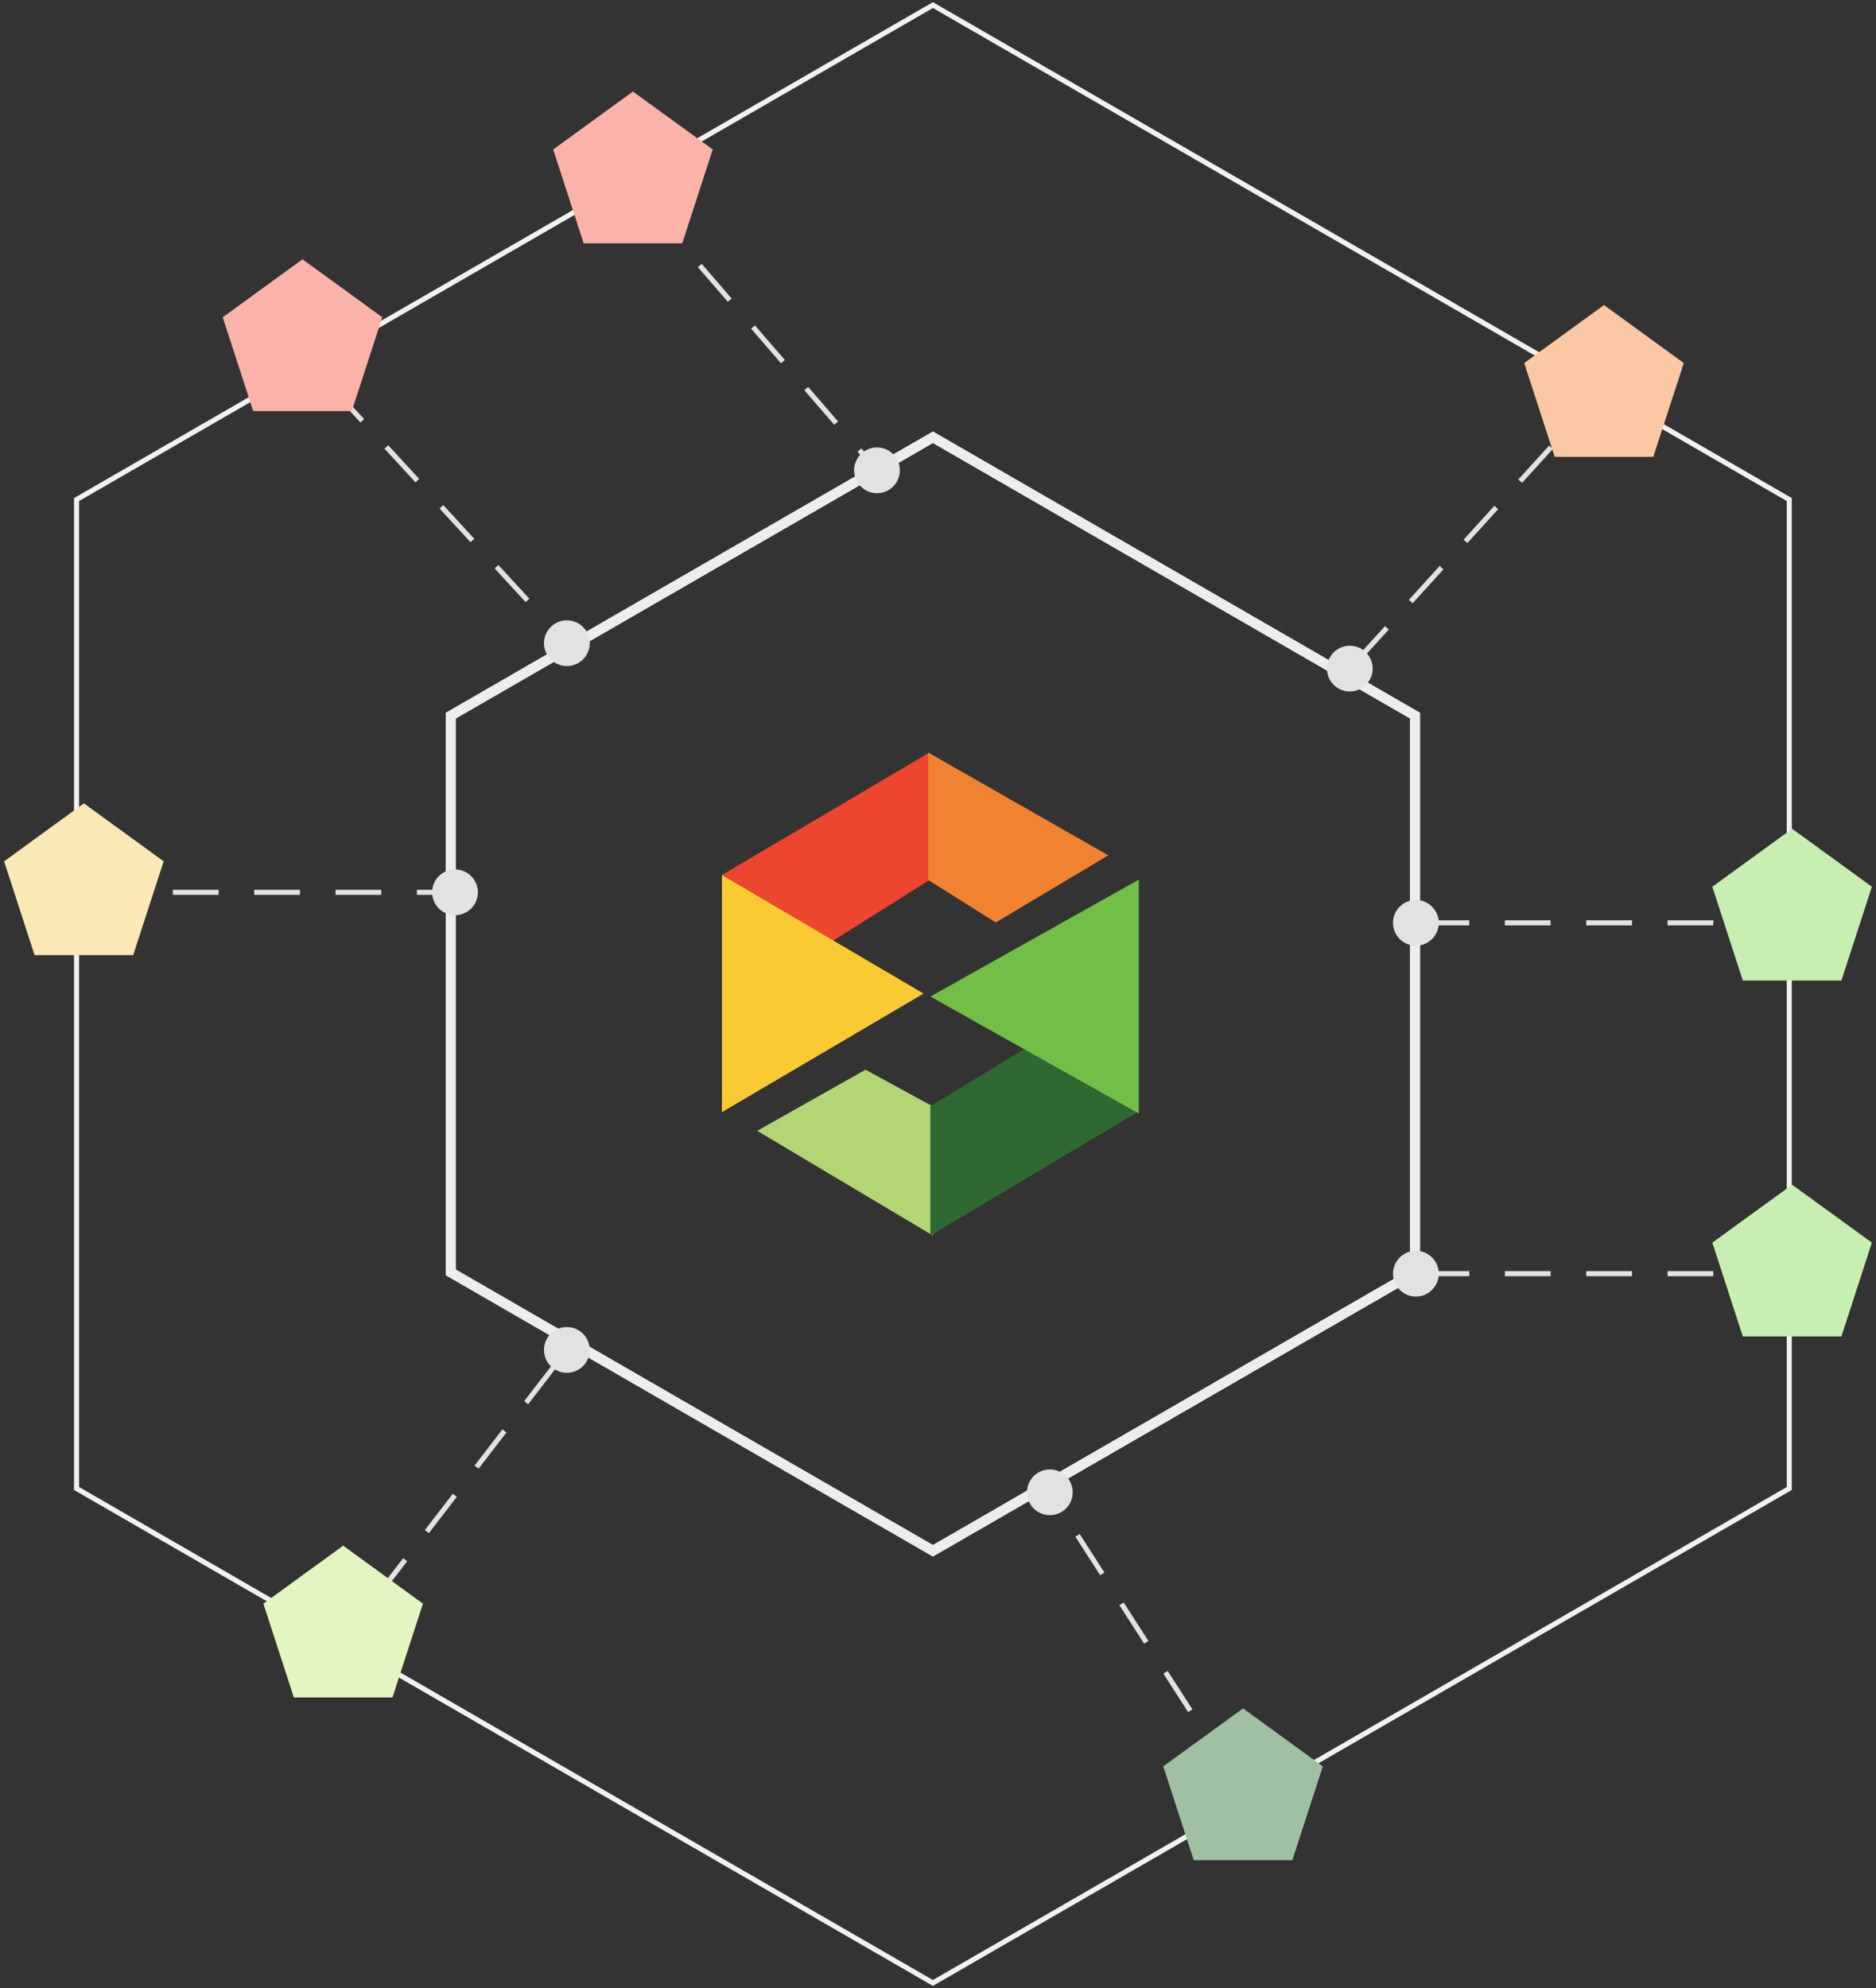
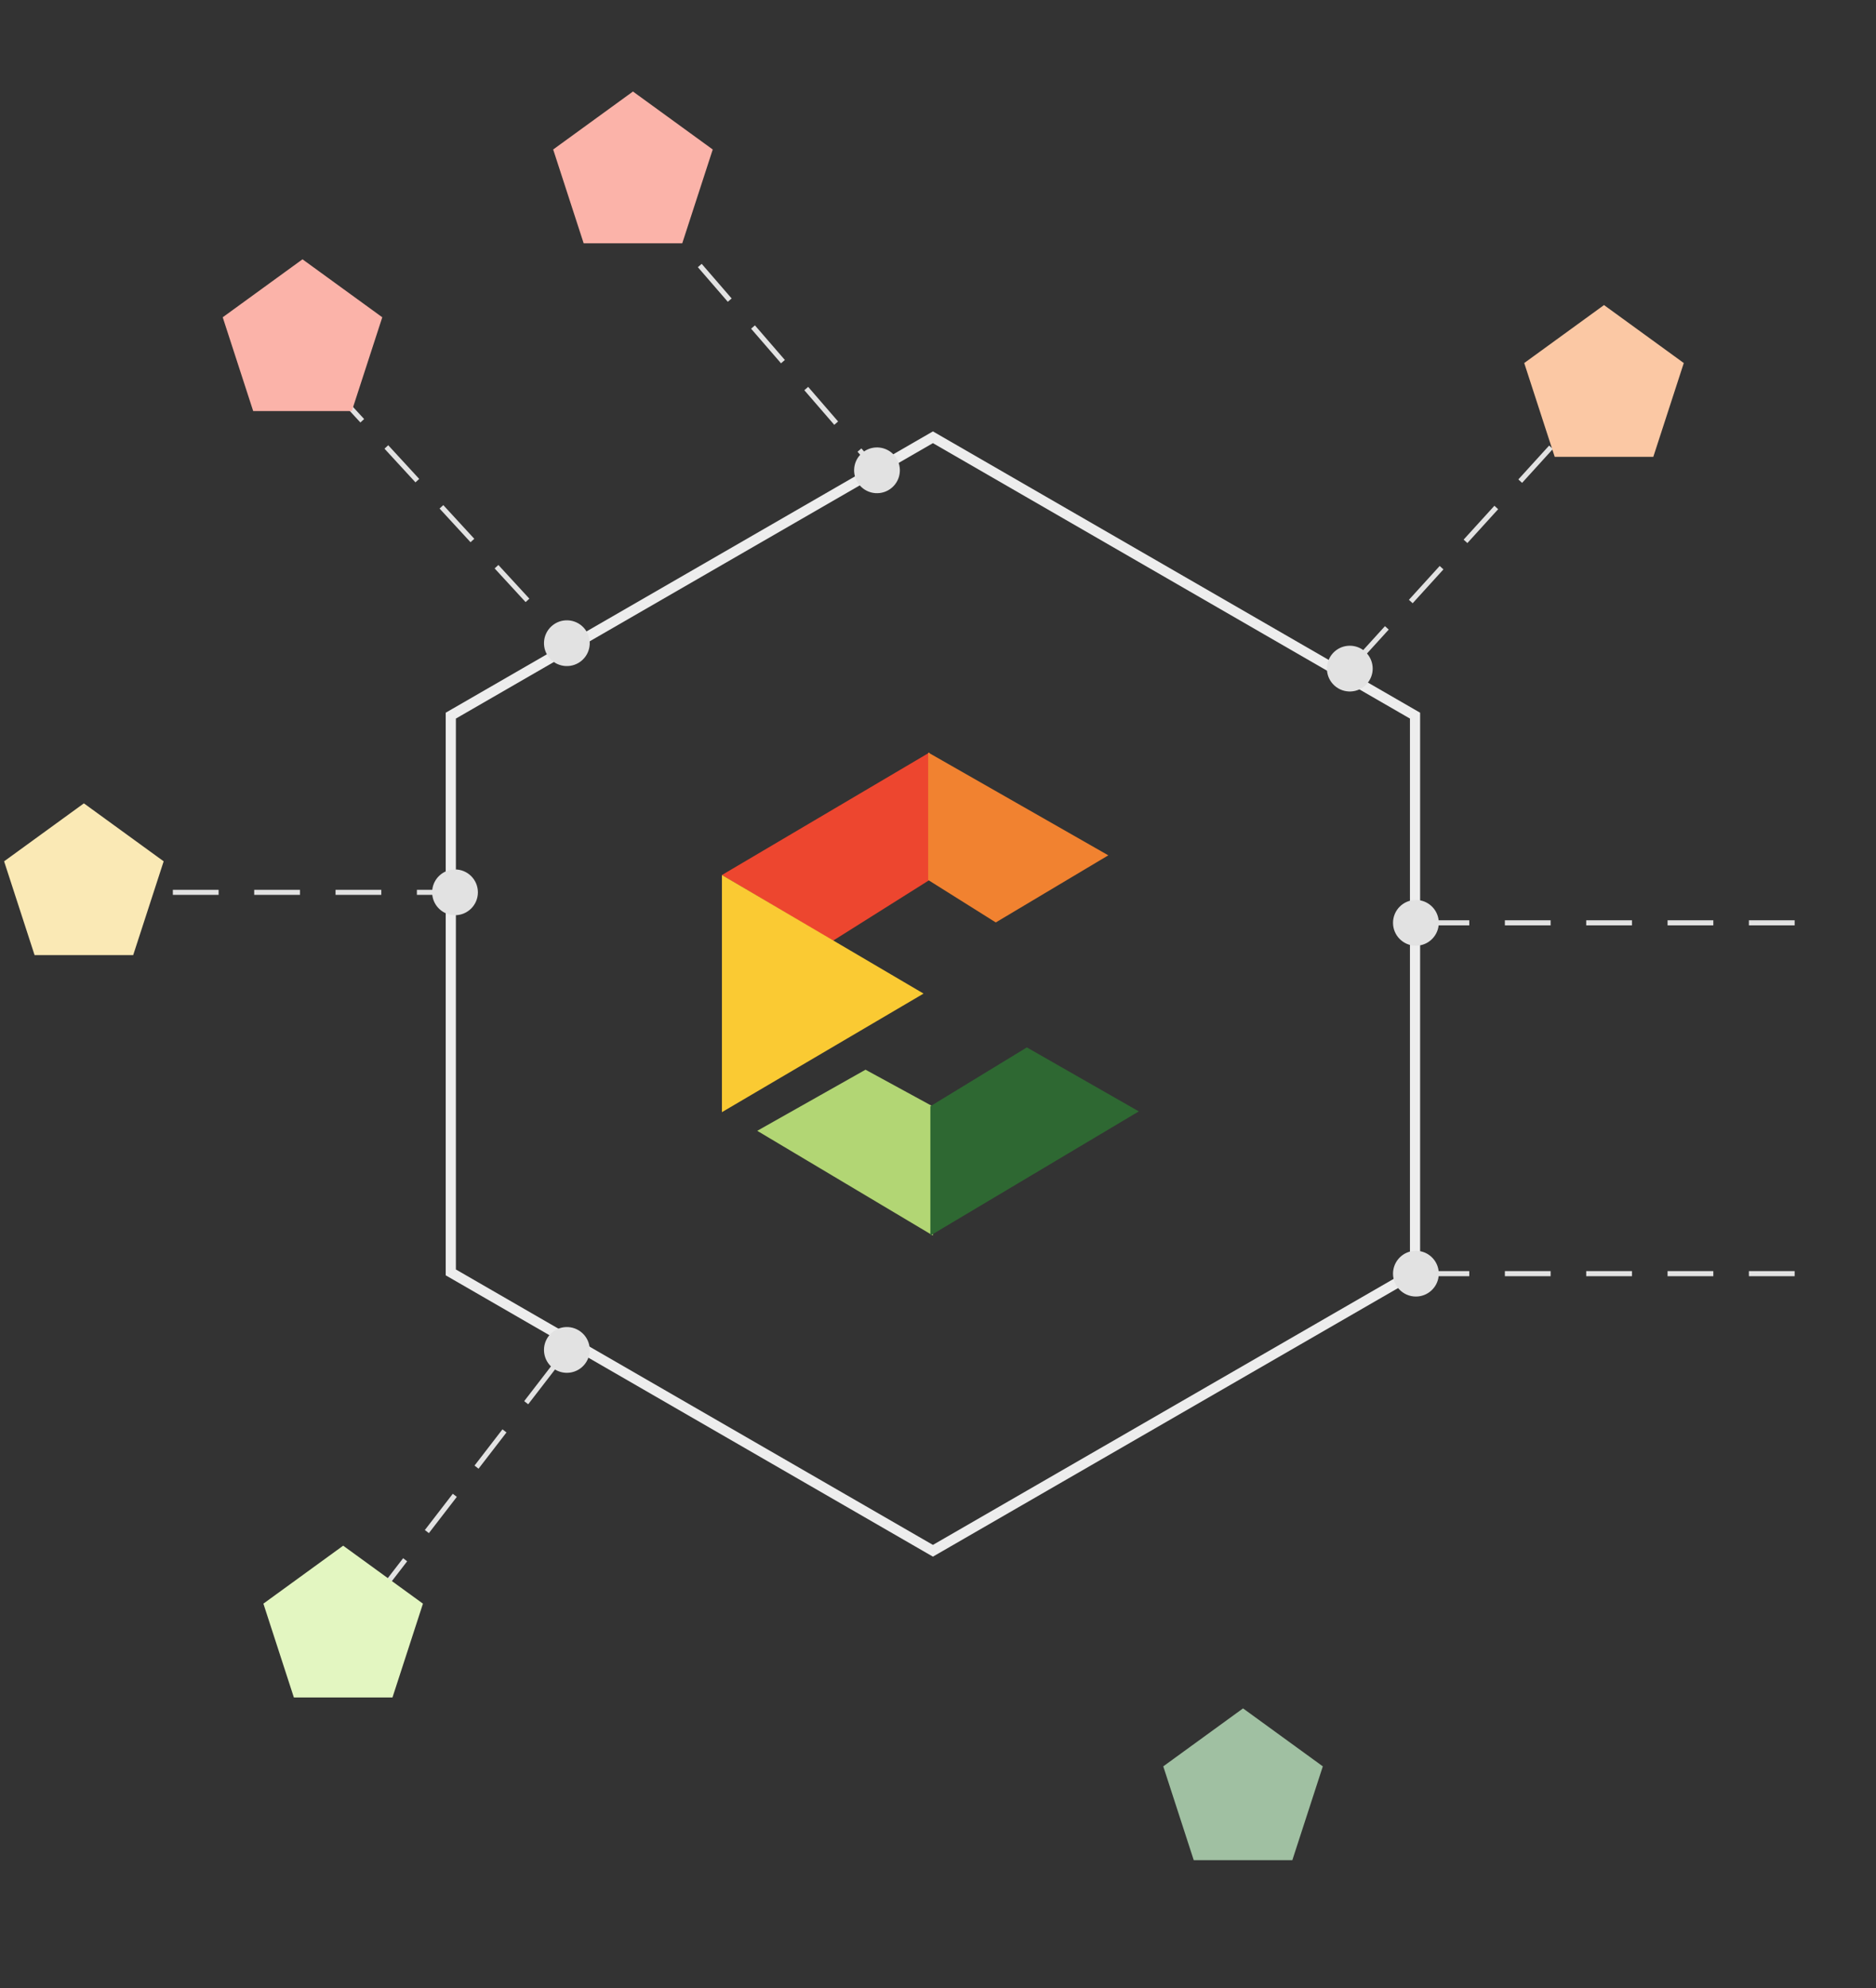
<svg xmlns="http://www.w3.org/2000/svg" width="369px" height="391px" viewBox="0 0 369 391" version="1.1">
  <rect x="0" y="0" width="369" height="391" fill="#333333" stroke="none" />
  <title>right</title>
  <desc>Created with Sketch.</desc>
  <g id="Pages" stroke="none" stroke-width="1" fill="none" fill-rule="evenodd">
    <g id="HomePage" transform="translate(-807, -179)">
      <g id="Header" transform="translate(-271, 180)">
        <g id="right" transform="translate(1067, 0)">
          <g id="LOGO-copy" transform="translate(153, 147)">
            <g id="Group">
              <polygon id="Path-6" fill="#B2D674" points="41.5 69.613 28.243 62.386 6.944 74.405 41.5 95" />
              <polygon id="Path-9" fill="#ED462F" points="0 24.094 40.824 0 40.824 25.074 21.821 37.034" />
              <polygon id="Path-8" fill="#FACA33" points="39.658 47.415 0 24.094 0 70.735" />
              <polygon id="Path-10" fill="#F18230" points="40.568 25.074 53.865 33.422 76 20.223 40.568 -7.10542736e-15" />
            </g>
            <polygon id="Path-3" fill="#2E6832" points="41 69.569 41 95 82 70.584 59.975 58" />
-             <polygon id="Path-7" fill="#71BF47" points="41 48 82 25 82 71" />
          </g>
          <g id="background-lines">
            <polygon id="Polygon" stroke="#EDEDED" stroke-width="2" points="194.5 85 289.33 139.75 289.33 249.25 194.5 304 99.67 249.25 99.67 139.75" />
-             <polygon id="Polygon" stroke="#F1F1F1" points="194.5 0 362.942 97.25 362.942 291.75 194.5 389 26.058 291.75 26.058 97.25" />
          </g>
          <g id="lines-icons" transform="translate(29, 39)" fill="#E2E2E2" fill-rule="nonzero">
            <path id="Line" d="M96.547,89.812 C94.718,91.494 91.871,91.376 90.188,89.547 C88.506,87.718 88.624,84.871 90.453,83.188 C92.282,81.506 95.129,81.624 96.812,83.453 C98.494,85.282 98.376,88.129 96.547,89.812 Z M46.794,36.471 L47.529,35.794 L53.623,42.417 L52.887,43.094 L46.794,36.471 Z M57.626,48.245 L58.362,47.568 L64.456,54.192 L63.72,54.869 L57.626,48.245 Z M68.459,60.02 L69.195,59.343 L75.289,65.967 L74.553,66.644 L68.459,60.02 Z M79.292,71.795 L80.028,71.118 L86.122,77.742 L85.386,78.419 L79.292,71.795 Z" />
            <path id="Line" d="M151.195,49.445 L150.675,48.844 L151.431,48.19 L151.951,48.791 C153.815,47.507 156.387,47.804 157.903,49.555 C159.529,51.435 159.324,54.276 157.445,55.903 C155.565,57.529 152.724,57.324 151.097,55.445 C149.582,53.693 149.657,51.106 151.195,49.445 Z M108.795,0.449 L109.551,-0.205 L115.44,6.6 L114.684,7.255 L108.795,0.449 Z M119.265,12.548 L120.021,11.893 L125.91,18.699 L125.154,19.353 L119.265,12.548 Z M129.735,24.647 L130.491,23.992 L136.38,30.798 L135.624,31.452 L129.735,24.647 Z M140.205,36.745 L140.961,36.091 L146.85,42.896 L146.094,43.551 L140.205,36.745 Z" />
            <path id="Line" d="M250.139,87.854 L254.415,83.15 L255.155,83.823 L250.879,88.527 C252.376,90.224 252.388,92.813 250.83,94.527 C249.158,96.366 246.312,96.502 244.473,94.83 C242.634,93.158 242.498,90.312 244.17,88.473 C245.728,86.759 248.306,86.525 250.139,87.854 Z M297.466,35.794 L298.206,36.466 L292.152,43.126 L291.412,42.453 L297.466,35.794 Z M286.704,47.633 L287.444,48.305 L281.389,54.965 L280.65,54.292 L286.704,47.633 Z M275.941,59.472 L276.681,60.144 L270.627,66.804 L269.887,66.131 L275.941,59.472 Z M265.178,71.311 L265.918,71.983 L259.864,78.643 L259.124,77.97 L265.178,71.311 Z" />
-             <path id="Line" d="M264.973,141 L271,141 L271,142 L264.973,142 C264.724,144.25 262.816,146 260.5,146 C258.015,146 256,143.985 256,141.5 C256,139.015 258.015,137 260.5,137 C262.816,137 264.724,138.75 264.973,141 Z M335,141 L335,142 L326,142 L326,141 L335,141 Z M319,141 L319,142 L310,142 L310,141 L319,141 Z M303,141 L303,142 L294,142 L294,141 L303,141 Z M287,141 L287,142 L278,142 L278,141 L287,141 Z" />
+             <path id="Line" d="M264.973,141 L271,141 L271,142 L264.973,142 C264.724,144.25 262.816,146 260.5,146 C258.015,146 256,143.985 256,141.5 C256,139.015 258.015,137 260.5,137 C262.816,137 264.724,138.75 264.973,141 Z M335,141 L335,142 L326,142 L326,141 L335,141 Z M319,141 L319,142 L310,142 L310,141 L319,141 Z M303,141 L303,142 L294,142 L294,141 Z M287,141 L287,142 L278,142 L278,141 L287,141 Z" />
            <path id="Line" d="M264.973,210 L271,210 L271,211 L264.973,211 C264.724,213.25 262.816,215 260.5,215 C258.015,215 256,212.985 256,210.5 C256,208.015 258.015,206 260.5,206 C262.816,206 264.724,207.75 264.973,210 Z M335,210 L335,211 L326,211 L326,210 L335,210 Z M319,210 L319,211 L310,211 L310,210 L319,210 Z M303,210 L303,211 L294,211 L294,210 L303,210 Z M287,210 L287,211 L278,211 L278,210 L287,210 Z" />
-             <path id="Line" d="M186.067,249.715 C188.157,248.371 190.941,248.976 192.285,251.067 C193.629,253.157 193.024,255.941 190.933,257.285 C188.843,258.629 186.059,258.024 184.715,255.933 C183.371,253.843 183.976,251.059 186.067,249.715 Z M225.191,309.65 L224.35,310.191 L219.483,302.62 L220.324,302.08 L225.191,309.65 Z M216.539,296.191 L215.698,296.732 L210.831,289.162 L211.672,288.621 L216.539,296.191 Z M207.887,282.732 L207.046,283.273 L202.179,275.703 L203.02,275.162 L207.887,282.732 Z M199.235,269.274 L198.393,269.814 L193.527,262.244 L194.368,261.703 L199.235,269.274 Z" />
            <path id="Line" d="M91.165,229.348 L85.895,236.185 L85.103,235.574 L90.373,228.737 C88.743,227.166 88.522,224.587 89.936,222.753 C91.453,220.784 94.279,220.419 96.247,221.936 C98.216,223.453 98.581,226.279 97.064,228.247 C95.65,230.082 93.099,230.524 91.165,229.348 Z M56.591,274.201 L55.799,273.591 L61.293,266.463 L62.085,267.073 L56.591,274.201 Z M66.359,261.529 L65.567,260.919 L71.061,253.79 L71.853,254.401 L66.359,261.529 Z M76.127,248.857 L75.335,248.246 L80.83,241.118 L81.622,241.729 L76.127,248.857 Z" />
            <path id="Line" d="M67.027,136 L64,136 L64,135 L67.027,135 C67.276,132.75 69.184,131 71.5,131 C73.985,131 76,133.015 76,135.5 C76,137.985 73.985,140 71.5,140 C69.184,140 67.276,138.25 67.027,136 Z M0,136 L0,135 L9,135 L9,136 L0,136 Z M16,136 L16,135 L25,135 L25,136 L16,136 Z M32,136 L32,135 L41,135 L41,136 L32,136 Z M48,136 L48,135 L57,135 L57,136 L48,136 Z" />
          </g>
          <g id="icons" transform="translate(11, 17)">
            <g id="orange" transform="translate(299, 42)" fill="#FBC8A4">
              <polygon id="Polygon" points="16.5 0 32.192 11.401 26.198 29.849 6.802 29.849 0.808 11.401" />
            </g>
            <g id="red" transform="translate(43, 0)" fill="#FBB3A9">
              <polygon id="Polygon" points="16.5 33 32.192 44.401 26.198 62.849 6.802 62.849 0.808 44.401" />
              <polygon id="Polygon" points="81.5 0 97.192 11.401 91.198 29.849 71.802 29.849 65.808 11.401" />
            </g>
            <g id="light-green" transform="translate(51, 286)" fill="#E3F6C1">
              <polygon id="Polygon" points="16.5 0 32.192 11.401 26.198 29.849 6.802 29.849 0.808 11.401" />
            </g>
            <g id="dark-green" transform="translate(228, 318)" fill="#A0C0A2">
              <polygon id="Polygon" points="16.5 0 32.192 11.401 26.198 29.849 6.802 29.849 0.808 11.401" />
            </g>
            <g id="green" transform="translate(336, 145)" fill="#C6EFB1">
-               <polygon id="Polygon" points="16.5 70 32.192 81.401 26.198 99.849 6.802 99.849 0.808 81.401" />
-               <polygon id="Polygon" points="16.5 0 32.192 11.401 26.198 29.849 6.802 29.849 0.808 11.401" />
-             </g>
+               </g>
            <g id="yellow" transform="translate(0, 140)" fill="#FAE9B5">
              <polygon id="Polygon" points="16.5 0 32.192 11.401 26.198 29.849 6.802 29.849 0.808 11.401" />
            </g>
          </g>
        </g>
      </g>
    </g>
  </g>
</svg>